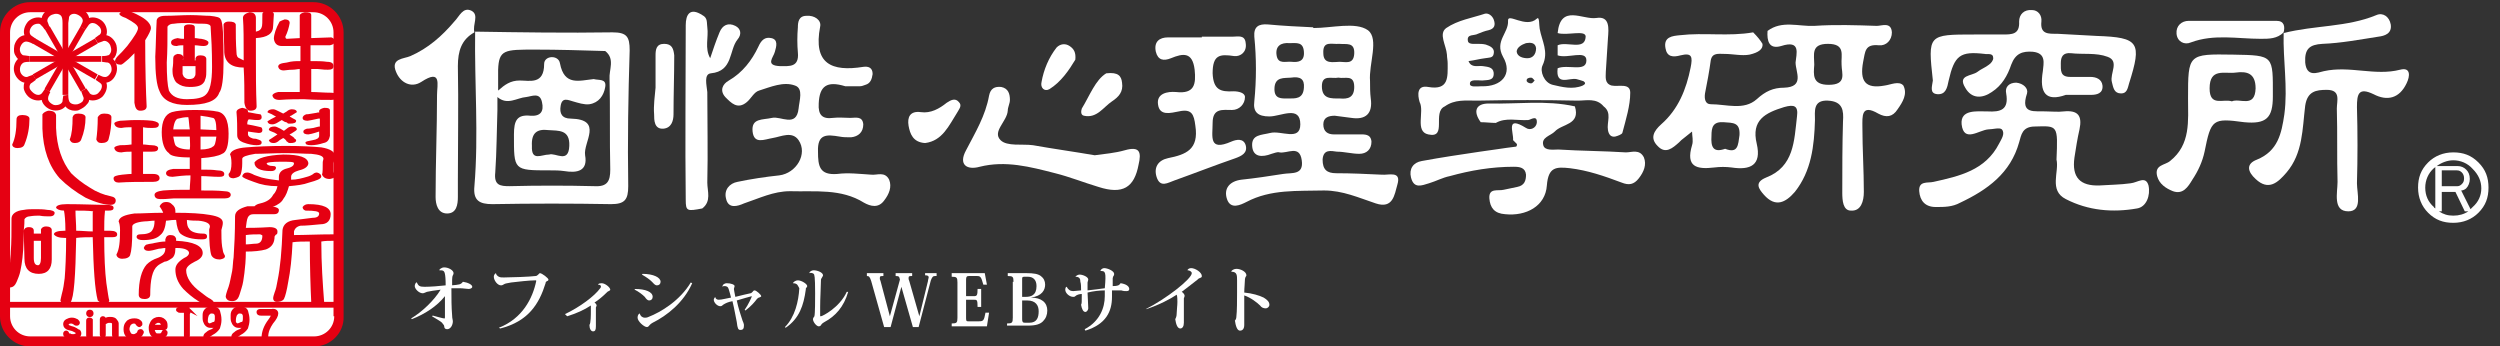
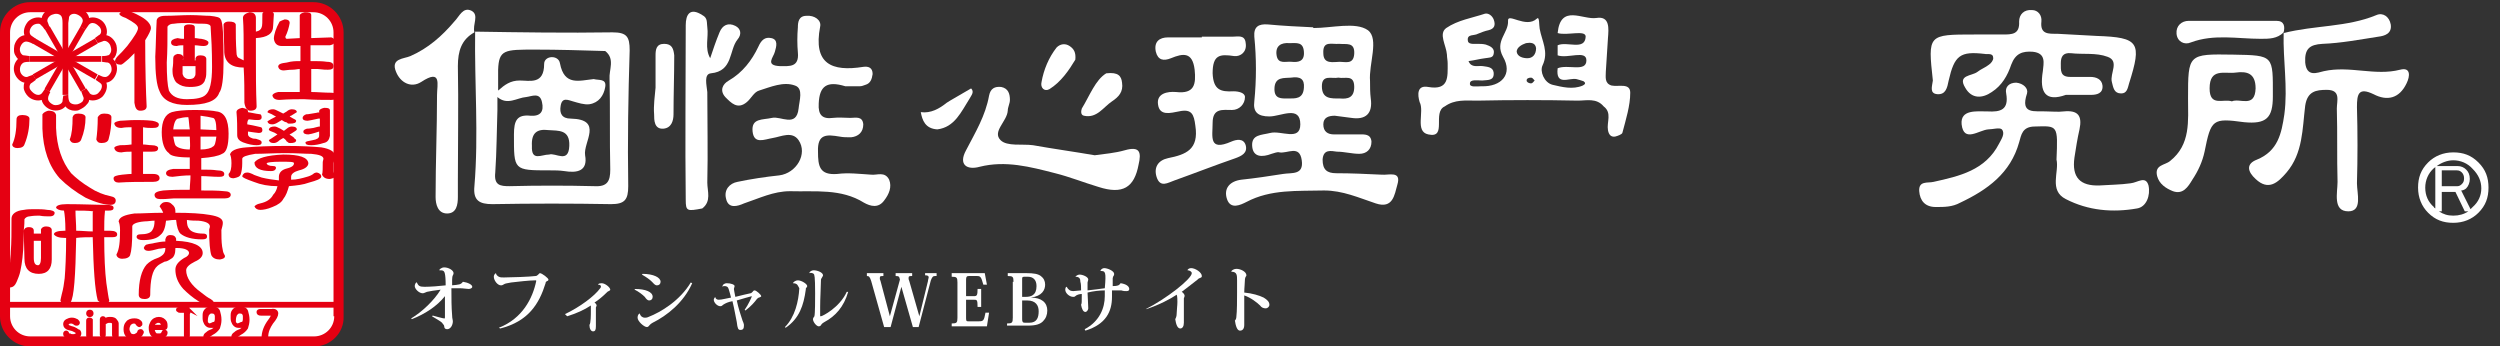
<svg xmlns="http://www.w3.org/2000/svg" version="1.1" id="レイヤー_1" x="0px" y="0px" viewBox="0 0 347.8 48.2" style="enable-background:new 0 0 347.8 48.2;" xml:space="preserve">
  <rect x="0" y="0" width="347.8" height="48.2" fill="#333333" stroke="none" />
  <style type="text/css">
	.st0{fill:#FFFFFF;}
	.st1{fill:#E50012;}
	.st2{fill:#E50012;stroke:#E50012;stroke-width:0.425;stroke-miterlimit:10;}
</style>
  <g>
    <path class="st0" d="M121.2,24.3c-1.6-0.1-3.2-0.3-4.7-0.1c-2.5,0.2-2.7-1.1-2.7-3.1c-0.1-2.5,1.2-2.4,3-2.1c0.5,0.1,1,0.1,1.6,0.1   c1-0.1,1.7-0.7,1.7-1.8c-0.1-1.2-1.1-0.9-1.8-0.9c-0.8,0-1.6-0.1-2.4,0c-1.5,0.2-2.1-0.4-2-2c0.1-2.4,1.1-3.2,3.7-2.4   c0.5,0,1.3,0,2,0c0.3,0,0.5-0.1,0.8-0.2c0.7-0.2,0.9-0.8,1-1.5c0-0.9-0.6-1.1-1.3-1c-4.4,0.7-7-0.4-6-5.6c0.2-0.9-0.8-1.6-1.9-1.5   c-1.1,0-1.2,0.9-1.2,1.6c-0.1,1.2-0.1,2.4,0,3.5c0.2,2.1-1.2,1.9-2.5,1.9c-2.1-0.1-0.9-1.2-0.7-2c0.2-0.7,0.5-1.7-0.5-1.9   c-0.9-0.2-1.4,0.3-1.8,1.2c-0.9,1.9-2.2,3.6-4.1,4.7c-0.9,0.5-1.3,1.4-0.5,2.3c0.8,0.8,1.7,1.8,3,0.7c0.6-0.5,1-1.4,1.7-1.6   c1.6-0.5,3.4-1.3,5-0.7c1.2,0.4,0.6,2.1,0.5,3.2c-0.3,2.7-2.5,1-3.7,1.3c-1.3,0.3-2.9,0-2.7,1.9c0.2,1.8,1.6,1.1,2.8,0.9   c1.2-0.2,2.7-1,3.6,0.3c1.3,1.9-0.3,4.6-2.7,4.9c-1.9,0.2-3.9,0.5-5.8,0.9c-1.1,0.2-1.9,1.1-1.6,2.3c0.3,1.5,1.6,1.1,2.5,0.7   c2.1-0.7,4.1-1.7,6.4-1.7c3.5,0.1,7.1-0.4,10.3,1.6c0.9,0.5,2,0.8,2.8-0.3c0.7-0.9,1.1-1.9,0.7-2.9C123.1,23.8,122,24.4,121.2,24.3   z" />
    <path class="st0" d="M333.9,9.7c-3.5,0.9-7-0.6-10.6,0.2c-0.9,0.2-2.4,0.9-2.6-1.2c-0.1-1.9,0.6-2.5,2.4-2.6c2.6-0.1,5.2-0.6,7.8-1   c0.8-0.1,1.9-0.4,1.7-1.7c-0.2-1.1-1.1-1.7-2-1.3c-4.1,1.7-8.6,1.4-12.9,2.5c-0.1,3.8,0.6,7.5,0.1,11.3c-0.4,2.7-0.9,5.1-3.8,6.3   c-1.6,0.6-1.3,1.7-0.2,2.7c1.8,1.7,3.1,0.5,4.3-0.9c2.3-2.7,2.2-6.1,2.6-9.3c0.3-2,1.5-2.2,3-2.2c2,0,1.4,1.5,1.4,2.6   c0.1,3.4,0,6.8,0.1,10.2c0,1.5-0.7,4.1,1.5,4.1c2,0,1.2-2.5,1.2-3.9c0.1-3.5,0.1-7.1,0-10.6c0-1.8,0.2-2.8,2.3-1.8   c1.9,1,3.6,0.6,4.6-1.5C335.3,10.6,335.4,9.3,333.9,9.7z" />
    <path class="st0" d="M269.5,13.1c1.2,0.1,1.4-0.9,1.6-1.9c0.8-3.5,1.6-4.1,5-3.7c0.4,0.1,1.2-0.2,1.2,0.6c0,0.3-0.3,0.7-0.6,0.9   c-0.5,0.4-1.1,0.6-1.6,1c-0.8,0.6-2.8,0.4-1.7,2.2c0.9,1.6,2.4,1.5,3.7,0.6c1.4-0.9,2.2-2.3,2.7-3.8c0.6-1.6,1.6-1.9,3-1.8   c1.9,0.2,1.5,1.6,1.4,2.7c-0.5,3,0.4,4.3,3.2,3.3c1.4,0,2.4,0,3.5,0c0.8,0,1.7-0.2,1.6-1.3c-0.1-0.9-0.9-1.2-1.7-1.2   c-0.9,0-1.8,0-2.8,0c-1.4,0-1.3-0.9-1.3-1.9c0-0.9,0.3-1.5,1.4-1.4c1.7,0.2,3.5-0.1,5.1,0.5c1.7,0.6,0.3,2.3,0.6,3.5   c0.2,0.8,0.3,1.6,1.3,1.6c0.8,0,0.9-0.7,1.1-1.4c1.8-5.7,1.4-6.4-4.5-6.6c-1.8-0.1-3.7-0.2-5.5-0.3c-1.2,0-2.4,0.1-2.2-1.7   c0.1-0.9-0.5-1.6-1.3-1.6c-1.1-0.1-1.8,0.6-1.8,1.6c0.1,1.8-1,1.8-2.3,1.8s-2.6,0-3.9,0c-6.5,0-6.5,0-5.8,6.4   C268.8,12,268.4,13,269.5,13.1z" />
-     <path class="st0" d="M226.2,21.2c-3.1-0.2-6.3-0.2-9.4-0.4c-0.7,0-1.9,0.2-2.1-0.6c-0.3-1.1,1-1.3,1.6-1.9c1-1.1,3.6-0.9,2.8-3.5   c-4-0.9-8-0.3-12-0.4c-1.8,0-2.2,1.1-1.1,2.6c0.7,0,1.4,0.1,2.1,0.1c1.4-0.8,3-0.3,4.5-0.4c0.3,0,1.3-0.8,1.2,0.4   c-0.1,0.7-0.9,1.1-1.5,0.7c-2.9-1.8-1.7,0.6-1.8,1.7c0.2,0.2,0.3,0.3,0.5,0.5c0.1,0.1,0,0.4-0.1,0.4c-1.7,0.2-3.4,0.5-5,0.7   c-2.7,0.4-5.4,0.8-8.1,1.3c-1.2,0.2-1.8,1.1-1.5,2.3c0.4,1.6,1.5,1.1,2.5,0.8c1-0.3,1.9-0.8,2.9-1c2.9-0.8,5.8-1.3,8.9-1.3   c0.8,0,1.6,0.1,1.7,1.1c0,0.8-0.2,1.5-1.2,1.7c-0.6,0.1-1.3,0.3-1.9,0.4c-0.8,0.2-2.1-0.3-2,1.2c0.1,1.3,0.7,2.1,2.2,2.2   c2.9,0.3,5.6-1.1,5.8-4c0.2-2.6,1.3-2.6,3.2-2.4c2.5,0.3,4.8,1.1,7.2,2c1,0.4,1.7,0.3,2.4-0.6s1.1-1.9,0.7-2.9   C228.1,20.7,227,21.2,226.2,21.2z" />
    <path class="st0" d="M296.4,25.5c-1.4,0.2-2.9,0.2-4.3,0.3c-2.7,0.1-3.9-1.1-3.5-3.9c0.2-1.3,0.4-2.6,0.7-3.9   c0.4-1.9-0.2-2.7-2.2-2.5c-0.8,0.1-1.6,0-2.4,0c-1.6-0.1-3.7,0.5-2.7-2.5c0.2-0.7-0.5-1.4-1.5-1.5c-1,0-1.6,0.6-1.4,1.5   c0.4,2.3-0.8,2.6-2.6,2.5c-1.5,0-3.8-0.3-3.6,1.8c0.3,2.6,2.4,0.8,3.7,0.7c0.6,0,1.6-0.3,1.9,0c0.5,0.6-0.1,1.4-0.4,2   c-1.9,3.7-5.5,4.5-9.1,5.3c-0.8,0.2-2.1-0.2-2,1.3c0.1,1.3,0.8,2.2,2.3,2.2c1.2,0,2.3,0,3.4-0.6c3.8-1.8,7-4.1,8.2-8.4   c0.3-1,0.4-2.2,2.2-2.2c3.2-0.1,3.2-0.2,3,4.6c0.4,1.7-1.1,4.3,1.3,5.5c3.1,1.6,6.5,1.9,9.9,1.3c1.3-0.2,1.9-1.8,1.6-3.2   C298.5,24.4,297.4,25.4,296.4,25.5z" />
    <path class="st0" d="M173.3,20.2c-0.3-1-1.3-0.8-2-0.5c-3.2,1.4-2.6-0.7-2.6-2.6c0-2.1,1.4-1.8,2.7-1.8c1,0,1.8-0.8,1.8-1.8   c0-0.6-0.9-0.8-1.6-0.8c-1.8,0.1-2.8-0.2-2.9-2.5c0-2.6,1-2.7,3-2.4c0.9,0.1,1.8-0.6,1.6-1.8c-0.1-1.2-1.1-0.9-1.8-0.9   c-1.4,0-2.9,0-4.3,0c0,0,0,0,0,0.1c-1.6,0-3.2,0-4.7,0c-1.2,0-2,0.6-1.7,2c0.3,1.2,1.1,1.3,2.1,0.9c1.7-0.7,3-0.9,3.3,1.6   c0.2,2,0,3.4-2.6,3.1c-1.2-0.1-2.7,0.2-2.5,1.7c0.2,1.7,1.8,1.2,2.9,1c1.8-0.4,2.1,0.4,2.3,2c0.5,3.3-1.3,4-3.8,4.5   c-1.4,0.3-2,1.3-1.6,2.6c0.5,1.6,1.6,0.8,2.5,0.5c2.8-1,5.6-2.1,8.5-3.1C172.7,21.7,173.6,21.3,173.3,20.2z" />
    <path class="st0" d="M156.5,20.9c-1.4,0.4-2.8,0.5-4.2,0.7c-2.9-0.5-5.8-0.9-8.6-1.4c-1.5-0.2-3.6,0.2-4.5-0.7   c-1.2-1.2,0.9-2.6,1-4.1c0-0.5,0.3-1,0.3-1.5c0-0.8-0.2-1.6-1.2-1.8c-0.9-0.1-1.5,0.2-1.7,1.2c-0.5,2.8-1.9,5.1-3.2,7.6   c-1.1,2,0.1,2.8,1.9,2.3c3.6-0.9,7,0,10.5,0.9c2,0.5,4,1.3,6,1.9c3.4,1.1,5,0.1,5.6-3.1C158.8,21.2,158.6,20.3,156.5,20.9z" />
    <path class="st0" d="M66.1,4.3L66.1,4.3L66.1,4.3L66.1,4.3z" />
    <path class="st0" d="M65.6,1.5c-1.2-0.6-1.7,0.8-2.4,1.5c-1.7,2-3.6,3.7-6.1,4.8c-0.9,0.4-2.8,0.3-2,2.2c0.6,1.5,2.1,2.3,3.5,1.4   c2.9-1.9,2.2,0.4,2.2,1.8c0,4.7-0.2,9.4-0.2,14.2c0,1,0.3,2.3,1.6,2.3s1.5-1.2,1.5-2.3c0-0.8,0-1.6,0-2.4c0-5.3,0.1-10.5,0-15.8   c0-2.1,0.5-3.7,2.3-4.7C65.7,3.4,66.7,2.1,65.6,1.5z" />
    <path class="st0" d="M98.9,10.2c3.1-0.3,2.5-3.2,3.7-4.7c0.6-0.7,0.5-1.5-0.3-1.9c-1-0.5-1.8-0.1-2.2,0.9c-0.5,1.2-0.9,2.4-1.3,3.6   c-0.8-1.4-0.2-2.9-0.4-4.3c-0.1-0.6,0.1-1.3-0.7-1.7C96,1,95.4,2,95.4,3.5c0,8.1-0.1,16.2,0,24.3c0,1.6,0.2,1.6,2.3,1.2   c1.3-1,0.7-2.4,0.7-3.6c0.1-4.2,0-8.4,0-12.6C98.3,11.8,97.9,10.3,98.9,10.2z" />
    <path class="st0" d="M316.7,2.9c-4.1,0-8.1,0-12.2,0c-1,0-1.8,0.7-1.7,1.8c0.1,1.1,1.1,1.6,2,1.2c3.2-1.2,6.5-0.5,9.7-0.5   c1.2,0,2.3,0,3.2-0.9C317.9,3.7,317.8,2.9,316.7,2.9z" />
    <path class="st0" d="M317.8,4.5L317.8,4.5L317.8,4.5L317.8,4.5L317.8,4.5z" />
    <path class="st0" d="M92.4,6.1c-1.1,0-1.2,0.8-1.2,1.6c0,1.4,0,2.9,0,4.5c-0.1,1.1-0.3,2.5-0.2,3.7c0,0.8,0,2.1,1.3,2   c1.1-0.1,1.4-1.1,1.4-2c0-2.7,0.1-5.5,0.1-8.2C93.7,6.8,93.5,6.1,92.4,6.1z" />
-     <path class="st0" d="M131.7,14.3c-1,0.8-2.2,1.5-3.6,1.3c-1.5-0.2-1.9,0.7-1.7,1.9c0.2,1.1,0.6,2.3,2.3,2.4   c2.4-0.3,3.3-2.4,4.5-4.3c0.2-0.4,0.7-0.9,0.2-1.4C132.9,13.6,132.3,13.9,131.7,14.3z" />
+     <path class="st0" d="M131.7,14.3c-1,0.8-2.2,1.5-3.6,1.3c0.2,1.1,0.6,2.3,2.3,2.4   c2.4-0.3,3.3-2.4,4.5-4.3c0.2-0.4,0.7-0.9,0.2-1.4C132.9,13.6,132.3,13.9,131.7,14.3z" />
    <path class="st0" d="M150.8,16.1c1.8,0.4,2.7-1.2,3.9-2c0.9-0.6,1.6-1.3,1.4-2.6c-0.1-0.9-0.5-1.5-2.2-1.3   c-1.5,0.9-2.3,3.1-3.4,4.9C150.4,15.4,150.3,16,150.8,16.1z" />
    <path class="st0" d="M146,12.4c1.6-1,2.7-2.6,3.6-4.1c0.1-1-0.2-1.5-0.8-1.9s-1.3-0.3-1.8,0.2c-1.1,1.4-1.8,3.1-2.1,4.8   C144.7,12.2,145.3,12.8,146,12.4z" />
-     <path class="st0" d="M262.2,11.9c-2.7,0.5-3.5-0.6-3-3.3c0.3-1.4,0.2-2.5,2.2-2.3c1,0.1,1.8-0.7,1.8-1.8c-0.1-1.5-1.4-0.9-2.1-0.9   c-2.9-0.1-5.8-0.2-8.7,0c-2.2,0.1-4.5-0.8-6.5,0.7c-0.1,1.4,0.2,2.6,1.9,2.1c2.8-0.9,2.1,1.1,2,2.3c0,1.3,1.3,3.4-1.6,3.5   c-1.5,0-2.6,0.5-3.8,1.6c-1.8,1.6-4.2,0.7-6.4,0.7c-0.8,0-0.9-0.8-0.8-1.5c0.3-1.5,0.6-3.1,0.8-4.6c0.2-1.1,1.1-0.9,1.9-0.9   c1.2,0,2.4,0.3,3.5,0.1c1.3-0.3,1.9-0.8,1.8-1.5c-0.3-0.5-0.7-1-1.3-1.6c-3.4,0.6-6.8,0-10.2,0.4c-1,0.1-2.3,0.2-2,1.8   c0.2,1.2,1,1.3,2.1,1c1.6-0.4,1.7,0.2,1.4,1.7c-0.6,3-1.7,5.8-4.1,7.9c-1,0.9-1.6,1.9-0.5,3c1.1,1.2,2.1,0.3,3-0.5   c0.1-0.1,0.2-0.2,0.3-0.3c0.5-0.4,1-0.8,1.5-1.2c0,0.6,0.2,1.3,0,1.9c-0.9,3,0.6,3.4,3.1,3.1c0.8-0.1,1.6-0.1,2.4,0   c2.6,0.4,4.2-0.3,3.5-3.3c-0.8-3.3,1.2-4.3,3.8-5.1c1.4-0.4,2-0.2,1.8,1.3c-0.4,3.4-0.4,7-4.3,8.5c-1.7,0.7-1,1.6-0.3,2.4   c1.6,1.8,3,1.1,4.3-0.4c2.3-2.9,2.7-6.4,2.8-10c0-1.2-0.3-2.8,1.8-2.7c2.1,0.1,2.2,1.4,2.1,2.9c-0.1,3.3-0.1,6.6-0.1,9.9   c0,1.1,0.1,2.5,1.2,2.5c1.4,0.1,1.8-1.3,1.8-2.6c0-3-0.2-6-0.2-9c0-1.5-0.2-3.3,2.2-1.9c1.1,0.6,2,0.5,2.7-0.6   c0.7-1,1.4-2.1,0.8-3.3C264.2,11.2,263,11.8,262.2,11.9z M240,20.7c-1.7,0.6-2-0.3-1.9-1.8c0-1.2,0.2-2,1.7-1.9   c1.3,0.1,2.3,0,2.2,1.8C241.8,20.2,241.8,21.4,240,20.7z M254.4,11.8c-2.3,0-2.1-1.4-2-2.8c0-1.4-0.5-2.9,1.9-2.9   c2.5,0,1.8,1.6,1.9,2.9C256.2,10.2,257,11.8,254.4,11.8z" />
    <path class="st0" d="M192.2,24.3c-2.1-0.1-4.2-0.2-6.3-0.2c-1.3,0-1.9-0.5-1.9-1.9c0.1-1.5,1.2-1.2,2-1.1c1,0,2.1,0.3,3.1,0.3   s1.7-0.6,1.7-1.7c-0.1-1.1-1-1-1.7-1c-1.2,0-2.4,0-3.5,0c-0.9,0-1.5-0.4-1.5-1.4s0.8-1.2,1.6-1.2c0.8,0.1,1.6,0.2,2.3,0.3   c2,0.3,3-0.6,2.7-2.7c-0.1-0.8-0.1-1.6-0.1-2.4c-0.2-2.4,1.3-5.9-0.3-7.1c-1.7-1.2-5-0.3-7.6-0.3V3.8c-2.1-0.1-4.2-0.2-6.3-0.4   c-1.3-0.1-2,0.3-1.9,1.7c0.3,3,0.3,6,0,9c-0.2,1.5,0.5,2.1,2.1,2.1s4.3-1.6,4.3,1.1c0,2.4-2.7,0.8-4.2,1.2   c-1.2,0.3-2.6,0.2-2.5,1.8c0.1,1.6,1.4,1.6,2.7,1.1c0.4-0.1,0.8-0.3,1.1-0.2c1.1,0.2,2.8-1.1,3.1,1.1c0.3,2.1-1.4,1.7-2.6,1.9   c-1.9,0.3-3.9,0.6-5.8,0.8c-1.6,0.2-2.5,1.2-2,2.7s1.9,0.8,2.7,0.4c3.4-1.8,7.1-1.5,10.8-1.6c2.6,0,4.8,1,7.2,1.8s2.6-1.2,3-2.6   C195,23.7,193.2,24.4,192.2,24.3z M179.4,6c1,0,1.9-0.2,2,1.2c0.1,1.3-0.7,1.5-1.7,1.4c-0.8-0.1-1.9,0.4-2.1-0.9   C177.4,6.4,178.2,5.9,179.4,6z M179.2,13.7c-0.9,0-1.9,0.1-1.9-1.3c0-1.8,1.4-1.5,2.3-1.6c1.3-0.2,1.9,0.2,1.8,1.4   C181.3,13.8,180.2,13.7,179.2,13.7z M186.3,6.1c1,0.1,2.2-0.3,2.1,1.4c-0.1,1.5-1.2,1.1-2,1.1c-0.9,0-2.3,0.4-2.3-1.2   C184,5.6,185.3,6.2,186.3,6.1z M186.2,10.8c0.9,0.2,2.2-0.5,2.2,1.3c0,1.5-0.9,1.7-2,1.6c-1.2,0-2.5,0.1-2.5-1.7   C183.9,10.3,185.3,11,186.2,10.8z" />
    <path class="st0" d="M198.7,18.7c2.7,0.6,0.5-3.1,2.3-3.9c1.4-1,2.9-0.8,4.5-0.8c4.7-0.1,9.3-0.1,14,0c1.2,0,2.6-0.4,3.6,0.8   c1.2,0.9,0.4,2.2,0.6,3.3c0.1,0.6,0.4,1,1,0.9c0.4-0.1,0.9-0.3,1-0.5c0.5-1.9,1.1-3.8,1.1-5.6c0-1.4-1.6-0.8-2.6-1   c-1-0.3-0.8-1.2-0.8-1.9c0.1-1.6,0.2-3.1,0.3-4.7c0.1-1.3,0.3-3.1-1.6-2.8c-1.9,0.3-5-2-5.4,2.1c1.3,0.4,3.9-0.5,3.9,0.5   c-0.1,2-2.6,0.6-3.9,1.2c0,0.5,0,0.9,0,1.4l0,0c1.4,0.5,4-0.8,4,0.7c0,1.7-2.6,0.5-4,1.1c-0.3,2.5,1.6,1.3,2.6,1.5   c0.4,0.1,0.7,0.2,1,0.3c0.3,0.2,0.3,0.4-0.1,0.6c-1.4,0.6-2.9,0.2-4.2-0.1c-1.2-0.3-1.8-1.9-1.4-2.7c0.9-1.9-0.1-3.4-0.4-5.1   c-0.1-0.5,0-1.8-0.4-1.4c-1.5,1.4-4.1-0.9-4,0.3c0.1,1.7-1.9,2.8-0.7,5c1.4,2.4-0.2,4.2-3,4.1c-0.6,0-1.7,0.2-1.6-0.4   c0-0.6,1.1-0.4,1.7-0.4c0.7-0.1,1.7,0.1,1.6-1.1c-0.1-0.8-0.9-0.8-1.5-0.9c-0.7-0.1-1.6,0.3-2-0.7c0.8-0.1,1.5-0.3,2.3-0.4   c0.5-0.1,1.1,0,1.2-0.6c0.2-0.8-0.5-1.1-1.1-1.3c-0.4-0.1-0.8-0.1-1.2-0.1c-0.5,0-1.3,0.1-1.3-0.5c-0.1-0.9,0.9-0.6,1.4-0.9   c0.5-0.2,1-0.4,1.5-0.5c0.8-0.2,1-0.7,0.7-1.5c-0.2-0.5-0.7-0.9-1.2-0.8c-1.8,0.6-3.8,0.9-5.4,2c-1.1,0.8,0,2.4,0.1,3.7   c0,0.4,0.1,0.8,0.1,1.2c0,1.9,0.2,3.8-2.7,3.3c-1.6-0.3-1.5,1.1-1.2,2.1C198.2,15.5,196.8,18.3,198.7,18.7z M213,11.6   c-0.2,0-0.5-0.1-0.6-0.3c-0.1-0.4,0.3-0.5,0.6-0.5c0.2,0,0.3,0.2,0.5,0.4C213.3,11.4,213.2,11.6,213,11.6z M212.3,6   c0.6-0.1,1.3-0.1,1.4,0.7c0,0.9-0.5,1.4-1.2,1.4c-0.6,0-1.4-0.2-1.5-0.9C211,6.6,211.7,6.2,212.3,6z" />
    <path class="st0" d="M316.2,13.4c0-5.7,0.2-5.7-5.5-5.8c-6.3-0.1-6.3-0.1-6.3,6.1c0,3.1,0.4,6.4-2.5,8.7c-0.7,0.6-2.2,0.5-1.8,2.1   c0.3,1.1,1.2,1.7,2.2,2.1c1.4,0.5,2.1-0.6,2.7-1.6c0.8-1.2,1.4-2.5,1.7-3.9c0.9-4.5,1.1-4.7,5.5-4.1   C315.3,17.3,316.2,16.4,316.2,13.4z M310.5,14.1c-1.2-0.4-3.1,0.8-3.1-1.8c0-2.9,2.1-2,3.6-2.2s2.8,0,2.8,2.2   C313.7,15.1,311.6,13.6,310.5,14.1z" />
    <path class="st0" d="M85.2,4.5c-6.4,0.1-12.8,0-19.1-0.1C66,11.6,66.6,18.7,66,25.9c-0.2,2,0.7,2.5,2.5,2.5c5.5-0.1,11-0.1,16.5,0   c1.9,0,2.4-0.6,2.4-2.5c-0.1-6.3,0-12.6,0.2-18.9C87.6,5.1,87.2,4.5,85.2,4.5z M84.8,11c0.1,4.2,0,8.4,0.1,12.6   c0,1.6-0.4,2.4-2.2,2.3c-3.9-0.1-7.9-0.1-11.8,0c-1.3,0-2.2-0.1-2-1.9c0.2-2.9,0.2-5.8,0.3-8.7l0,0v-1.8c1.4,1.2,2.7,0.1,4,0   c0.8-0.1,1.9-0.7,2.2,0.7c0.3,1.3-0.2,2-1.6,1.9c-1.9-0.2-2.3,0.7-2.3,2.6c0,5-0.1,5,5,5c0.7,0,1.3,0,2,0.1c1.8,0.3,3.3,0,2.9-2.2   c-0.3-1.8,2.6-5-2-5.1c-1.2,0-1.6-0.7-1.4-1.8c0.2-1.2,1-0.8,1.7-0.6s1.6,0.5,2.3,0.4c1.3-0.2,2-1.2,2.2-2.4s-0.9-0.9-1.6-1.1   c-2,0.2-4.1,1-4.7-2.2c-0.2-1.2-2.2-1.1-2.2,0.1c0,2.9-2,2.3-3.4,2.3c-1.3,0-2.1,0.6-3,1.4V11c0-0.2,0-0.5,0-0.7V9.7l0,0   c0.1-2.8,0.9-2.8,5.1-2.8c3.3,0,6.5,0.1,9.8,0.2C85.6,8.2,84.7,9.7,84.8,11z M76.3,18.1c1.4,0.1,3-0.1,2.9,2.2   c-0.1,2.5-1.9,0.9-2.8,1.2c-1.1,0-2.5,1-2.4-1.2C73.9,18.5,74.7,17.9,76.3,18.1z" />
    <path class="st0" d="M344.8,22.6c-1-1-2.1-1.4-3.5-1.4s-2.6,0.5-3.5,1.4c-1,1-1.4,2.1-1.4,3.5s0.5,2.6,1.4,3.5c1,1,2.1,1.4,3.5,1.4   s2.6-0.5,3.5-1.4c1-1,1.4-2.1,1.4-3.5S345.8,23.6,344.8,22.6z M337.4,26.1c0-1,0.4-2,1.2-2.7c0.1-0.1,0.2-0.1,0.2-0.2V29   c-0.1-0.1-0.2-0.1-0.2-0.2C337.8,28.1,337.4,27.2,337.4,26.1z M339.3,29.4h0.4v-2.7h1.9l1.3,2.7h0.5c-0.6,0.4-1.3,0.6-2.1,0.6   S339.9,29.8,339.3,29.4z M339.7,25.9v-2.2h2.1c0.3,0,0.5,0.1,0.7,0.3c0.2,0.2,0.3,0.5,0.3,0.8c0,0.4-0.1,0.6-0.3,0.8   c-0.2,0.2-0.4,0.3-0.6,0.3C341.9,25.9,339.7,25.9,339.7,25.9z M344,28.8c-0.1,0.1-0.2,0.2-0.3,0.3l-1.3-2.6c0.3,0,0.6-0.2,0.7-0.3   c0.3-0.3,0.5-0.8,0.5-1.3c0-0.6-0.2-1-0.5-1.3s-0.7-0.5-1.2-0.5H339c0.7-0.5,1.5-0.8,2.3-0.8c1,0,2,0.4,2.7,1.2   c0.8,0.8,1.2,1.7,1.2,2.7S344.8,28.1,344,28.8z" />
  </g>
  <g>
    <g>
      <g>
        <path class="st1" d="M43.7,48.2H4.2C1.9,48.2,0,46.3,0,44V4.5c0-2.3,1.9-4.2,4.2-4.2h39.4c2.3,0,4.2,1.9,4.2,4.2V44     C47.9,46.3,46,48.2,43.7,48.2z M4.2,3.1c-0.8,0-1.4,0.6-1.4,1.4V44c0,0.8,0.6,1.4,1.4,1.4h39.4c0.8,0,1.4-0.6,1.4-1.4V4.5     c0-0.8-0.6-1.4-1.4-1.4H4.2z" />
      </g>
      <g>
        <path class="st0" d="M46.5,44c0,1.6-1.3,2.8-2.8,2.8H4.2c-1.6,0-2.8-1.3-2.8-2.8V4.5c0-1.6,1.3-2.8,2.8-2.8h39.4     c1.6,0,2.8,1.3,2.8,2.8V44z" />
      </g>
    </g>
    <g>
      <path class="st2" d="M11.1,46.4c0,0.2-0.1,0.3-0.3,0.5C10.6,47,10.4,47,10.1,47c-0.4,0-0.7-0.1-1-0.3C9,46.6,9,46.5,9,46.4    c0-0.1,0.1-0.2,0.2-0.2c0.1,0,0.2,0.1,0.2,0.2c0,0.1,0.1,0.2,0.3,0.2c0.1,0.1,0.3,0.1,0.5,0.1c0.1,0,0.2,0,0.4-0.1    c0.1-0.1,0.2-0.2,0.2-0.2c0-0.1-0.1-0.2-0.2-0.3c0,0-0.2-0.1-0.4-0.2c-0.2-0.1-0.4-0.1-0.7-0.2C9.2,45.6,9,45.4,9,45.1    c0-0.2,0.1-0.4,0.3-0.5c0.2-0.1,0.4-0.2,0.7-0.2c0.3,0,0.5,0.1,0.7,0.2c0.1,0.1,0.2,0.2,0.2,0.3c0,0.1-0.1,0.2-0.2,0.2    c-0.1,0-0.2,0-0.3-0.1c-0.1-0.1-0.3-0.2-0.5-0.2c-0.1,0-0.3,0-0.4,0.1c-0.1,0.1-0.2,0.2-0.2,0.3s0.1,0.2,0.4,0.3    c0.2,0.1,0.4,0.1,0.6,0.2c0.2,0.1,0.4,0.2,0.5,0.3C11,46,11.1,46.2,11.1,46.4z" />
      <path class="st2" d="M12.8,43.6c0,0.2-0.1,0.3-0.3,0.3c-0.2,0-0.3-0.1-0.3-0.3c0-0.2,0.1-0.3,0.3-0.3    C12.7,43.3,12.8,43.4,12.8,43.6z M12.7,44.7c0,0,0,0.1,0,0.4c0,0.3,0,0.5,0,0.7c0,0.2,0,0.5,0,1c0,0.2-0.1,0.2-0.2,0.2    c-0.1,0-0.1,0-0.2-0.1c0,0-0.1-0.1-0.1-0.2c0,0,0-0.2,0-0.5c0-0.3,0-0.5,0-0.5c0-0.2,0-0.4,0-0.7c0-0.3,0-0.4,0-0.4    c0-0.2,0.1-0.2,0.3-0.2c0.1,0,0.1,0,0.2,0.1C12.7,44.6,12.7,44.6,12.7,44.7z" />
      <path class="st2" d="M16.3,46.8c0,0.1-0.1,0.1-0.2,0.1c-0.2,0-0.3-0.1-0.3-0.3c0,0,0-0.1,0-0.2l0-0.5c0-0.3,0-0.6,0-0.8    c0-0.3-0.2-0.4-0.5-0.4c-0.2,0-0.3,0-0.5,0.1c-0.1,0.1-0.3,0.1-0.3,0.1l0,0.6c0,0.2,0,0.4,0,0.7c0,0.3,0,0.4,0,0.4    c0,0.2-0.1,0.2-0.2,0.2c-0.1,0-0.2-0.1-0.2-0.2c0,0,0-0.1,0-0.1c0-0.1,0-0.1,0-0.2l0-0.3c0-0.2,0-0.3,0-0.4c0-0.1,0-0.3,0-0.5    c0-0.2,0-0.3,0-0.4c0-0.1,0-0.1,0-0.2c0,0,0-0.1,0-0.1c0-0.1,0.1-0.2,0.2-0.2c0.2,0,0.2,0.1,0.3,0.3c0.3-0.2,0.5-0.2,0.8-0.2    c0.3,0,0.6,0.1,0.7,0.3c0.1,0.1,0.2,0.3,0.2,0.4c0,0,0,0.3,0,0.7c0,0.5,0,0.7,0,0.7c0,0,0,0.1,0,0.1    C16.3,46.8,16.3,46.8,16.3,46.8z" />
      <path class="st2" d="M19.8,46.2c0,0.1-0.1,0.2-0.2,0.4c-0.3,0.3-0.6,0.5-1,0.5c-0.4,0-0.7-0.1-0.9-0.4c-0.2-0.2-0.3-0.5-0.3-0.9    c0-0.4,0.1-0.7,0.3-0.9c0.2-0.3,0.6-0.4,1-0.4c0.4,0,0.6,0.1,0.8,0.3c0.1,0.1,0.1,0.2,0.1,0.3c0,0,0,0.1-0.1,0.1    c0,0-0.1,0.1-0.1,0.1c-0.1,0-0.2-0.1-0.3-0.2c-0.1-0.2-0.2-0.3-0.5-0.3c-0.2,0-0.4,0.1-0.6,0.3c-0.1,0.2-0.2,0.4-0.2,0.7    c0,0.2,0.1,0.4,0.2,0.6c0.1,0.2,0.3,0.3,0.6,0.3c0.2,0,0.3-0.1,0.5-0.2c0.1-0.1,0.2-0.2,0.2-0.3c0-0.1,0.1-0.2,0.3-0.2    c0.1,0,0.1,0,0.1,0.1C19.8,46.1,19.8,46.2,19.8,46.2z" />
      <path class="st2" d="M23.1,46.3c0,0.2-0.1,0.3-0.3,0.5c-0.2,0.2-0.5,0.2-0.7,0.2c-0.4,0-0.6-0.1-0.9-0.4c-0.2-0.2-0.3-0.6-0.3-1    c0-0.3,0.1-0.5,0.2-0.7c0.2-0.4,0.6-0.6,1-0.6c0.4,0,0.7,0.2,0.9,0.5c0.1,0.2,0.1,0.4,0.1,0.6c0,0.2-0.1,0.3-0.2,0.3    c-0.1,0-0.2,0-0.4,0c-0.2,0-0.3,0-0.4,0c-0.2,0-0.3,0-0.5,0c-0.1,0-0.2,0-0.2,0c0,0-0.1,0-0.1,0c0,0.3,0.1,0.6,0.3,0.8    c0.1,0.1,0.3,0.1,0.5,0.1c0.2,0,0.3,0,0.4-0.1c0.1-0.1,0.2-0.2,0.2-0.3c0-0.1,0.1-0.1,0.2-0.1C23.1,46.1,23.1,46.2,23.1,46.3z     M22.6,45.4c0-0.5-0.2-0.7-0.6-0.7c-0.2,0-0.3,0.1-0.5,0.2c-0.1,0.1-0.2,0.3-0.2,0.5c0.1,0,0.3,0,0.7,0    C22.1,45.4,22.3,45.4,22.6,45.4z" />
      <path class="st2" d="M26.4,43.2c0,0,0,0.1-0.1,0.2c0,0.1-0.1,0.2-0.1,0.2c0,0.1,0,0.9,0,2.5c0,0.1,0,0.2,0,0.3c0,0.1,0,0.3,0,0.3    c0,0.1-0.1,0.2-0.2,0.2c-0.1,0-0.2,0-0.2-0.1c0,0,0-0.1,0-0.3l0-3.1c0-0.1,0-0.1-0.2-0.1c0,0-0.2,0-0.3,0c-0.2,0-0.3,0-0.3,0    c-0.1,0-0.1,0-0.2-0.1c-0.1,0-0.1-0.1-0.1-0.1c0-0.1,0.1-0.2,0.3-0.2c0.1,0,0.3,0,0.7-0.1c0.2,0,0.4-0.1,0.4-0.1    C26.2,43,26.2,43.1,26.4,43.2C26.3,43.1,26.4,43.2,26.4,43.2z" />
      <path class="st2" d="M30.6,44.5c0,0.4-0.1,0.8-0.2,1.1c-0.2,0.3-0.5,0.6-0.9,0.8c-0.3,0.2-0.5,0.3-0.6,0.5    c-0.1,0.1-0.1,0.1-0.2,0.1c-0.1,0-0.2-0.1-0.2-0.2c0-0.1,0.1-0.3,0.3-0.4c0.2-0.2,0.4-0.3,0.7-0.4c0.4-0.2,0.6-0.5,0.7-0.8    c-0.3,0.2-0.5,0.2-0.7,0.2c0,0-0.1,0-0.2,0c-0.3,0-0.5-0.1-0.7-0.4c-0.1-0.2-0.2-0.4-0.2-0.7c0-0.1,0-0.3,0-0.5    c0-0.3,0.1-0.5,0.3-0.7c0.2-0.2,0.5-0.3,0.7-0.3c0.5,0,0.9,0.2,1,0.5C30.5,43.7,30.6,44,30.6,44.5z M30.1,44.4c0-0.2,0-0.4,0-0.5    c-0.1-0.4-0.3-0.5-0.7-0.5c-0.2,0-0.3,0.1-0.5,0.3c-0.1,0.2-0.2,0.5-0.2,0.9c0,0.2,0,0.3,0.1,0.4c0.1,0.1,0.2,0.2,0.3,0.2    c0.2,0,0.4-0.1,0.6-0.2c0,0,0.1,0,0.2,0C30.1,44.7,30.1,44.5,30.1,44.4z" />
      <path class="st2" d="M34.5,44.5c0,0.4-0.1,0.8-0.2,1.1c-0.2,0.3-0.5,0.6-0.9,0.8c-0.3,0.2-0.5,0.3-0.6,0.5    c-0.1,0.1-0.1,0.1-0.2,0.1c-0.1,0-0.2-0.1-0.2-0.2c0-0.1,0.1-0.3,0.3-0.4c0.2-0.2,0.4-0.3,0.7-0.4c0.4-0.2,0.6-0.5,0.7-0.8    c-0.3,0.2-0.5,0.2-0.7,0.2c0,0-0.1,0-0.2,0c-0.3,0-0.5-0.1-0.7-0.4c-0.1-0.2-0.2-0.4-0.2-0.7c0-0.1,0-0.3,0-0.5    c0-0.3,0.1-0.5,0.3-0.7c0.2-0.2,0.5-0.3,0.7-0.3c0.5,0,0.9,0.2,1,0.5C34.4,43.7,34.5,44,34.5,44.5z M34,44.4c0-0.2,0-0.4,0-0.5    c-0.1-0.4-0.3-0.5-0.7-0.5c-0.2,0-0.3,0.1-0.5,0.3c-0.1,0.2-0.2,0.5-0.2,0.9c0,0.2,0,0.3,0.1,0.4c0.1,0.1,0.2,0.2,0.3,0.2    c0.2,0,0.4-0.1,0.6-0.2c0,0,0.1,0,0.2,0C34,44.7,34,44.5,34,44.4z" />
      <path class="st2" d="M38.5,43.6c0,0.3-0.2,0.7-0.7,1.3c-0.4,0.6-0.7,1.2-0.7,2c0,0,0,0.1-0.1,0.2c0,0.1-0.1,0.1-0.1,0.1    c-0.2,0-0.3-0.1-0.3-0.2c0-0.8,0.3-1.6,0.9-2.4c0.3-0.4,0.4-0.6,0.4-0.8c0-0.1,0-0.1-0.1-0.1c0,0-0.2,0-0.4,0c-0.4,0-0.8,0-1.1,0    c-0.3,0-0.4-0.1-0.4-0.3c0-0.1,0.1-0.2,0.3-0.2c0,0,0.1,0,0.2,0c0.1,0,0.1,0,0.2,0c0.6,0,1,0,1.2,0C38.2,43.1,38.5,43.3,38.5,43.6    z" />
    </g>
    <g>
      <path class="st1" d="M20.2,5.6c0,4.1,0.1,7.2,0.2,9.2c0,0.4-0.3,0.6-0.9,0.6c-0.5,0-0.7-0.4-0.8-1.1c0-2.3,0-4.6,0-6.9    c-0.3,0.3-0.6,0.6-0.8,0.8C17.3,8.7,17,9,16.8,9c-0.5,0-0.8-0.2-0.8-0.5c0-0.2,0.2-0.5,0.4-0.7c0.4-0.4,0.8-0.8,1.3-1.4    c1-1.3,1.5-2.1,1.5-2.5c0-0.4-0.6-0.8-1.7-1.4c-0.6-0.2-0.9-0.4-0.9-0.6c0.2-0.3,0.5-0.4,0.9-0.4c0.5,0,1.2,0.3,2.1,0.8    C20.5,2.8,21,3.4,21,3.9C21,4.2,20.7,4.8,20.2,5.6z M26.5,2.1c1.1,0,2,0.1,2.7,0.1c0.9,0.1,1.4,0.2,1.5,0.5    c0.3,0.3,0.4,2.3,0.4,5.9c0,2.3-0.2,3.8-0.6,4.3c-0.4,1.2-1.9,1.7-4.5,1.7c-2,0-3.3-0.6-3.8-1.9c-0.4-0.8-0.6-2.4-0.6-4.8    c0.1-1.8,0.1-3.5,0.2-5.1c0.1-0.4,0.5-0.6,1.2-0.6C24.2,2.2,25.3,2.1,26.5,2.1z M26,13.8c1.3,0,2.2-0.2,2.6-0.6    c0.6-0.5,0.9-1.8,0.9-3.9c0-2.3-0.1-4.1-0.2-5.6c0-0.2-0.3-0.4-0.9-0.4c-0.6,0-1.3,0-2-0.1c-0.9,0-1.6,0-2.2,0.1    c-0.4,0-0.7,0.1-0.9,0.4c0,1.8,0,3.4-0.1,5c0,1.9,0.1,3.2,0.3,3.9C23.9,13.4,24.7,13.8,26,13.8z M25.6,5.4c0-0.6,0-1.1,0-1.7    c0.1-0.2,0.3-0.3,0.7-0.3c0.5,0,0.8,0.1,0.8,0.4c0,0.5,0,1,0,1.5c0.3,0,0.6,0.1,0.9,0.1c0.6,0.1,1,0.3,1,0.5    c0,0.3-0.2,0.5-0.7,0.5c-0.4,0-0.8-0.1-1.2-0.1c0,0.7,0,1.4,0,2.1c0,0,0.1,0,0.1,0c0-0.1,0-0.2,0-0.3c0.1-0.3,0.3-0.4,0.7-0.4    c0.5,0,0.8,0.2,0.8,0.5c0,0.6,0,1.2,0,1.7c0,0.3,0,0.7-0.1,1c-0.1,0.2-0.1,0.4-0.2,0.5c-0.3,0.5-0.9,0.7-2,0.7    c-0.8,0-1.3-0.2-1.7-0.5c-0.2-0.1-0.4-0.4-0.5-0.7C24,10.5,24,10.1,24,9.6c0.1-0.6,0.1-1.1,0.1-1.5c0-0.3,0.2-0.5,0.6-0.6    c0.5,0,0.8,0.2,0.8,0.5c0,0.1,0,0.2-0.1,0.3c0.1,0,0.1-0.1,0.1-0.1c0-0.6,0-1.3,0-1.9c-0.3,0-0.6,0-0.9,0.1    c-0.6,0-0.8-0.2-0.8-0.5c0-0.3,0.3-0.5,0.9-0.6C25.1,5.4,25.3,5.4,25.6,5.4z M27.2,9.2c-0.4,0-0.8,0-1.3,0c-0.2,0-0.3,0-0.5,0    c0,0.1,0,0.3,0,0.4c0,0.2,0,0.5,0,0.7c0.1,0.2,0.1,0.3,0.2,0.4c0.2,0.2,0.4,0.3,0.7,0.3c0.4,0,0.7-0.1,0.8-0.4    c0.1-0.1,0.1-0.3,0.1-0.5c0-0.2,0-0.5,0-0.8C27.2,9.3,27.2,9.2,27.2,9.2z" />
      <path class="st1" d="M33.9,9.4L33.9,9.4c-1.7,0-2.6-0.7-2.7-2.1c0-1.2-0.1-2.5-0.1-3.9c0.1-0.3,0.4-0.4,0.7-0.4    c0.6,0,0.9,0.1,1,0.4c0,1.3,0,2.6,0.1,3.9c0,0.4,0.1,0.7,0.4,0.8c0.2,0.1,0.4,0.2,0.6,0.3c0-0.2,0-0.4,0-0.6c0-2.3,0-4-0.1-5.3    c0-0.4,0.3-0.6,0.9-0.8c0.6,0,0.9,0.3,0.9,0.8c0,0.6,0,1.2,0,1.9c0.5-0.1,0.7-0.3,0.8-0.6c0.1-0.2,0.1-0.8,0.1-1.8    c0-0.3,0.2-0.4,0.7-0.5c0.6,0,0.9,0.2,0.9,0.5L38,3.6c0,1.1-0.8,1.6-2.4,1.7c0,0.8,0,1.7,0,2.5c0,2.4,0,4.7,0.1,7    c0,0.4-0.3,0.6-0.9,0.6c-0.4,0-0.7-0.4-0.8-1.1C34,12.7,34,11,33.9,9.4z M41.8,8.5c0-0.7,0-1.4,0-2.1h-2.6c-0.6,0-1-0.3-1.1-1    c0-0.6,0.3-1.5,0.8-2.4c0.2-0.1,0.4-0.2,0.7-0.3c0.5,0,0.7,0.2,0.7,0.5c-0.1,0.6-0.3,1.3-0.6,1.9c0,0.2,0.1,0.3,0.2,0.3l1.8-0.1    c0-1.1,0-2.1,0-3.2c0.1-0.2,0.3-0.3,0.7-0.4c0.6,0,0.9,0.1,0.9,0.4c0,1.1,0,2.1,0,3.2l2.8-0.1c0.3,0.1,0.5,0.3,0.5,0.5    c0,0.3-0.2,0.5-0.7,0.6h-2.7c0,0.7,0,1.5,0,2.2c0.9,0,1.7,0,2.3,0.1c0.6,0,0.9,0.2,0.9,0.6s-0.3,0.5-0.8,0.5c-0.2,0-0.6,0-1.4-0.1    c-0.3,0-0.6,0-0.9,0c0,1.1,0,2.1,0,3.2c0.8,0,1.8,0.1,2.8,0.1c0.6,0,0.9,0.2,0.9,0.5c0,0.3-0.3,0.5-0.9,0.5c-1.1,0-2.3,0-3.8-0.1    c-0.9,0-2.1,0-3.4,0.1c-0.6,0-0.9-0.2-1-0.6c0-0.2,0.3-0.4,0.8-0.5c0.7,0,1.7,0,3,0c0-1.1,0-2.2,0-3.2c-0.3,0-0.6,0.1-1,0.1    c-0.6,0-1,0.1-1.2,0.1c-0.5,0-0.7-0.2-0.8-0.5c0-0.4,0.4-0.5,1.2-0.6C40.6,8.5,41.2,8.5,41.8,8.5z" />
      <path class="st1" d="M3.1,16c0.6,0,1,0.2,1,0.5c0,1.2-0.2,2.4-0.7,3.6c-0.1,0.3-0.4,0.5-1,0.5c-0.4,0-0.7-0.2-0.7-0.5    c0.4-0.8,0.6-2,0.6-3.5C2.3,16.2,2.6,16,3.1,16z M6.7,15.4c0.7,0,1,0.2,1.1,0.6c0,0.6,0,1.2,0,1.8c0.1,2.6,0.8,4.7,2.1,6.3    c0.7,0.7,1.6,1.4,2.6,2c0.9,0.6,1.9,1,2.9,1.2c0.5,0.1,0.7,0.3,0.7,0.6c0,0.4-0.3,0.6-0.7,0.6c-0.8,0-2-0.3-3.5-1    c-1.4-0.8-2.6-1.7-3.6-2.7c-1.5-1.7-2.3-4-2.4-6.9c0-0.7,0-1.3,0-2C6.1,15.6,6.4,15.5,6.7,15.4z M10.9,15.8c0.6,0,1,0.2,1,0.5    c0,1.1-0.2,2.1-0.6,3.1c-0.1,0.3-0.4,0.5-0.9,0.5c-0.4,0-0.6-0.2-0.7-0.5c0.3-0.7,0.4-1.8,0.4-3.1C10.2,16,10.4,15.8,10.9,15.8z     M14.5,15.8c0.7,0,1,0.2,1,0.5c0,1-0.1,2.1-0.4,3.1c-0.1,0.3-0.4,0.5-1,0.5c-0.4,0-0.6-0.2-0.7-0.5c0.1-0.7,0.2-1.8,0.2-3.1    C13.8,16,14,15.8,14.5,15.8z" />
      <path class="st1" d="M18.3,20.1c0-0.8,0-1.6,0-2.4c-0.4,0-0.9,0-1.4,0.1c-0.6,0-0.9-0.2-1-0.6c0-0.2,0.3-0.3,0.8-0.4    c0.5,0,1.2-0.1,2.2-0.1c0.6,0,1.4,0,2.3,0.1c0.6,0.1,0.9,0.3,0.9,0.5c0,0.4-0.3,0.5-0.9,0.5c-0.4,0-0.8,0-1.3-0.1    c0,0.8,0,1.6,0,2.4c0.4,0,0.8,0.1,1.2,0.1c0.6,0,0.9,0.2,0.9,0.4c0,0.4-0.3,0.5-0.9,0.5c-0.4,0-0.8,0-1.2,0c0,1,0,2.1,0,3.1    c0.4,0,0.9,0,1.4,0c0.6,0,0.9,0.2,0.9,0.6c0,0.3-0.3,0.5-0.9,0.5c-1.8,0-3.4,0-4.8,0.1c-0.4,0-0.7-0.2-0.7-0.6    c0-0.3,0.4-0.4,1.2-0.5c0.3,0,0.7-0.1,1.3-0.1c0-1,0-2.1,0-3.1c-0.4,0-0.9,0-1.4,0.1c-0.6,0-0.9-0.2-1-0.6c0-0.2,0.3-0.3,0.8-0.4    C17,20.2,17.6,20.2,18.3,20.1z M26.4,23.5c0-0.5,0-1,0-1.6c-1.7,0-2.7-0.2-2.9-0.6c-0.6-0.4-1-1.4-1-2.9c0-1.6,0.5-2.5,1.4-2.8    c0.7-0.2,1.7-0.3,3.2-0.3c1.6,0,2.6,0.1,3,0.2c1.1,0.1,1.7,1.1,1.7,3.1c0,1.7-0.3,2.6-0.9,2.8c-0.5,0.3-1.5,0.5-2.9,0.6    c0,0.5,0,1.1,0,1.6c0.9,0,1.6,0,2.2,0.1c0.7,0,1,0.2,1,0.5c0,0.3-0.2,0.4-0.7,0.4c-0.9,0-1.7-0.1-2.5-0.1c0,0.6,0,1.3,0,2    c1.3,0,2.3,0,3.2,0.1c0.6,0,0.9,0.2,0.9,0.5c0,0.3-0.3,0.5-0.8,0.5c-0.2,0-0.9,0-2,0c-0.8,0-1.6,0-2.4,0c-0.5,0-1.4,0-2.7,0    c-1,0.1-1.6,0.1-1.9,0.1c-0.5,0-0.8-0.2-0.8-0.6c0-0.3,0.4-0.5,1.2-0.6c1.3-0.1,2.5-0.1,3.7-0.1c0-0.6,0.1-1.3,0.1-2    c-0.9,0-1.7,0.1-2.5,0.2c-0.6,0-0.9-0.2-0.9-0.5c0-0.3,0.3-0.5,1-0.6C24.8,23.5,25.6,23.5,26.4,23.5z M26.2,16.3    c-0.6,0-1,0.1-1.4,0.2c-0.3,0-0.6,0.5-0.7,1.5h2.3C26.3,17.4,26.3,16.8,26.2,16.3z M26.4,19h-2.3c0.1,0.6,0.2,1,0.3,1.2    c0.2,0.3,0.9,0.6,2,0.6C26.5,20.2,26.4,19.6,26.4,19z M27.9,18l2.2,0.1c0-1.1-0.2-1.7-0.5-1.7c-0.4-0.1-0.9-0.2-1.7-0.3    C27.9,16.8,27.9,17.4,27.9,18z M27.9,20.8c0.9,0,1.5-0.2,1.7-0.4c0.3-0.1,0.4-0.6,0.5-1.4h-2.2C27.9,19.6,27.9,20.2,27.9,20.8z" />
      <path class="st1" d="M39.8,20.3c2.2,0,3.8,0.1,4.9,0.2c1.2,0.2,1.9,0.6,1.9,1.2c0,0.3-0.1,0.6-0.2,1c0,0.4,0,0.7,0,1.1    c0,0.2,0.1,0.3,0.1,0.4c0,0.1,0.1,0.2,0.1,0.3c0,0.2-0.2,0.3-0.7,0.4c-0.6,0-0.9-0.2-1.1-0.6c0.1-0.3,0.1-0.9,0.1-1.7    c0-0.2,0.1-0.4,0.1-0.5c0-0.4-0.6-0.6-1.7-0.7c-0.9,0-2.1-0.1-3.6-0.1c-1.6,0-3,0.1-4.2,0.1c-1.2,0.2-1.8,0.4-1.8,0.7    c0,0.2,0,0.4,0,0.6c0,0.7-0.1,1.2-0.2,1.5c-0.1,0.4-0.5,0.5-1,0.6c-0.5,0-0.7-0.2-0.7-0.6c0.3-0.3,0.4-0.8,0.4-1.5    c0-0.6-0.1-1.1-0.2-1.2c0.1-0.5,0.8-0.9,2.3-1C35.5,20.4,37.4,20.3,39.8,20.3z M34.4,17.3c1.2,0.2,1.8,0.4,1.9,0.4    c0.1,0,0.2,0.2,0.2,0.4c0,0.3-0.2,0.4-0.5,0.4c-0.2,0-0.7-0.1-1.5-0.2c0,0.2,0,0.3,0,0.4c0,0.2,0.2,0.4,0.5,0.5    c0.2,0.1,0.4,0.1,0.5,0.1c0.2,0,0.3,0.1,0.4,0.1c0.3,0.1,0.5,0.2,0.5,0.4c0,0.3-0.2,0.4-0.7,0.4c-0.5,0-1.1-0.1-1.9-0.4    c-0.5-0.2-0.8-0.5-0.8-1c0-1.1,0-2.2-0.1-3.2c0-0.3,0.3-0.5,0.8-0.6c0.5,0.1,0.8,0.2,0.8,0.5v0.1c1,0.2,1.6,0.3,1.7,0.3    c0.1,0,0.2,0.2,0.2,0.4c0,0.3-0.2,0.4-0.5,0.4c-0.2,0-0.6,0-1.3-0.1C34.4,16.8,34.4,17.1,34.4,17.3z M39.4,21.5    c2.3,0,3.4,0.4,3.5,1.2c0,0.4-0.4,0.8-1.3,1c-0.7,0.2-1.1,0.5-1.1,0.9c0,0.1,0,0.3,0,0.4c0.8,0,1.5-0.2,2.2-0.4    c0.4-0.1,0.8-0.3,1-0.5c0.2-0.1,0.3-0.1,0.4-0.1c0.4,0.1,0.6,0.3,0.6,0.6c-0.1,0.3-0.6,0.5-1.7,0.8c-0.8,0.3-1.7,0.4-2.8,0.5    c-0.2,0.7-0.4,1.3-0.8,1.8c-0.2,0.4-0.7,0.8-1.5,1.1c-0.7,0.3-1.3,0.4-1.7,0.4c-0.4,0-0.7-0.2-0.8-0.5c0.1-0.1,0.3-0.3,0.8-0.4    c0.9-0.2,1.5-0.6,1.8-1.2c0.3-0.3,0.5-0.7,0.6-1.2c-1.2,0-2.3-0.2-3.3-0.6c-1.1-0.4-1.6-0.6-1.6-0.8c0.1-0.3,0.3-0.5,0.7-0.5    c0.2,0,0.5,0.1,0.7,0.2c0.3,0.2,0.8,0.3,1.3,0.5c0.8,0.2,1.6,0.3,2.4,0.4c0-0.2,0-0.3,0-0.5c0-0.5,0.3-0.9,0.9-1.1    c0.8-0.2,1.2-0.4,1.2-0.8c0-0.2-0.6-0.2-1.9-0.2c-1.2,0-1.8,0.1-1.9,0.2c0,0.2,0.3,0.4,0.9,0.4c0.3,0,0.4,0.1,0.4,0.3    c-0.1,0.3-0.3,0.4-0.7,0.4c-1.5,0-2.3-0.4-2.3-1.2C35.8,22,37.1,21.6,39.4,21.5z M39.2,16.7c-0.2,0.1-0.3,0.2-0.5,0.3    c-0.3,0.2-0.6,0.3-0.8,0.3c-0.4,0-0.6-0.1-0.7-0.4c0,0,0.1-0.1,0.3-0.2c0.3-0.2,0.6-0.3,0.9-0.5c-0.3-0.1-0.5-0.3-0.8-0.4    c-0.3-0.1-0.4-0.2-0.4-0.2c0.1-0.3,0.4-0.4,0.8-0.4c0.2,0,0.4,0.1,0.8,0.3c0.2,0.1,0.4,0.2,0.6,0.3c0.2-0.1,0.3-0.2,0.5-0.3    c0.2-0.2,0.5-0.3,0.7-0.3c0.5,0,0.7,0.2,0.7,0.4c0,0-0.3,0.2-0.8,0.5c-0.1,0-0.2,0.1-0.2,0.1h0c0.3,0.2,0.5,0.3,0.7,0.4    c0.2,0.1,0.2,0.2,0.2,0.2c0,0.3-0.3,0.4-0.9,0.4c-0.2,0-0.3,0-0.3-0.1c-0.1,0-0.1-0.1-0.2-0.1C39.6,17,39.4,16.8,39.2,16.7z     M39.4,19.2c-0.2,0.1-0.3,0.2-0.5,0.3c-0.3,0.3-0.6,0.4-0.8,0.4c-0.4,0-0.6-0.1-0.7-0.4c0,0,0.1-0.1,0.3-0.2    c0.3-0.2,0.6-0.4,0.9-0.6c-0.3-0.2-0.5-0.3-0.8-0.4c-0.3-0.1-0.4-0.2-0.4-0.3c0.1-0.3,0.4-0.4,0.8-0.4c0.2,0,0.4,0.1,0.8,0.3    c0.2,0.1,0.3,0.2,0.5,0.3c0.1-0.1,0.3-0.2,0.4-0.3c0.2-0.2,0.5-0.3,0.7-0.3c0.5,0,0.7,0.2,0.7,0.4c0,0.1-0.3,0.3-0.8,0.6    c-0.1,0-0.1,0.1-0.2,0.1c0,0,0,0.1,0.1,0.1c0.3,0.2,0.5,0.3,0.6,0.5c0.2,0.1,0.2,0.2,0.2,0.2c0,0.3-0.3,0.4-0.8,0.4    c-0.2,0-0.3,0-0.3-0.1c-0.1,0-0.1-0.1-0.2-0.1C39.8,19.5,39.6,19.3,39.4,19.2z M44.3,16.5C44.3,16.5,44.3,16.6,44.3,16.5    c-0.9,0.2-1.4,0.3-1.5,0.3c-0.4,0-0.7-0.1-0.7-0.4c0-0.2,0.2-0.4,0.5-0.5c0.1,0,0.3,0,0.8-0.1c0.5-0.1,0.8-0.1,0.9-0.2    c0,0,0,0.1,0.1,0.1v-0.3c0.1-0.2,0.3-0.3,0.7-0.4c0.6,0,0.8,0.1,0.8,0.4v3.5c-0.1,0.5-0.3,0.9-0.9,1c-0.6,0.2-1.2,0.3-1.7,0.3    c-0.6,0-0.8-0.1-0.8-0.4c0-0.1,0.4-0.2,1-0.3c0.6-0.1,0.9-0.3,0.9-0.6v-0.6c-0.9,0.3-1.4,0.4-1.5,0.4c-0.4,0-0.7-0.1-0.7-0.4    c0-0.2,0.2-0.3,0.5-0.4c0.1,0,0.4,0,0.9-0.1c0.4-0.1,0.7-0.2,0.9-0.2V16.5z" />
      <path class="st1" d="M4.9,29.1c0.6,0,1.1,0,1.7,0.1c0.6,0,1,0.2,1,0.4c0,0.3-0.2,0.5-0.7,0.5c-0.4,0-0.9,0-1.4-0.1    c-0.4,0-0.8,0-1.4,0.1c-0.3,0-0.6,0.2-0.7,0.4c0,0.3,0,0.8-0.1,1.6c0,2-0.1,3.5-0.3,4.7c-0.1,0.6-0.2,1.2-0.4,1.7    c-0.2,0.5-0.3,0.8-0.5,1.1c-0.2,0.3-0.5,0.4-0.8,0.4c-0.5,0-0.8-0.2-0.8-0.6c0-0.1,0.1-0.5,0.4-1.1c0.2-0.5,0.3-1.1,0.5-1.8    C1.4,36,1.5,35.5,1.5,35c0.1-1.2,0.1-2.7,0.1-4.6c0-0.6,0.6-1.1,1.7-1.2C3.8,29.1,4.3,29.1,4.9,29.1z M4.7,32.5h1v-0.6    c0.1-0.2,0.3-0.4,0.7-0.4c0.5,0,0.8,0.2,0.8,0.5l0,4.1c0,1.3-0.6,2-1.8,2c-1.3,0-2-0.7-2-2.1l-0.1-3.9c0.1-0.4,0.4-0.5,0.7-0.5    c0.5,0,0.7,0.2,0.7,0.5V32.5z M5.7,33.5h-1l0,2.4c0,0.7,0.2,1,0.6,1c0.2,0,0.4-0.3,0.4-1V33.5z M14.6,29.3c0,0,0,0.1,0,0.1    c-0.1,0.9-0.1,1.8-0.1,2.7c0.3,0,0.6,0,0.8,0c0.7,0,1,0.2,1,0.5c0,0.3-0.2,0.4-0.7,0.4c-0.3,0-0.7,0-1.1,0c0,2.7,0.1,4.8,0.3,6.4    c0.2,1.3,0.3,2.1,0.4,2.4c0,0.2-0.2,0.4-0.7,0.4c-0.3,0-0.6-0.1-0.9-0.4c-0.4-1.5-0.6-4.4-0.7-8.8c-0.7,0-1.5,0-2.3,0.1    c-0.1,5.3-0.3,8.3-0.8,9c-0.1,0.2-0.4,0.2-0.8,0.2c-0.3,0-0.5-0.2-0.6-0.5c0-0.1,0.1-0.4,0.2-0.9c0.2-0.7,0.3-1.4,0.4-2.2    c0.1-1.3,0.2-3.1,0.2-5.6c-0.1,0-0.1,0-0.2,0c-0.8,0-1.3-0.2-1.5-0.5c0-0.3,0.5-0.5,1.5-0.5c0,0,0.1,0,0.1,0    c0-1.4-0.1-2.3-0.2-2.8c-0.6,0-1-0.2-1.1-0.4c0-0.3,0.5-0.5,1.5-0.5c2.2,0,4,0.1,5.5,0.1c0.6,0,1,0.1,1,0.4c0,0.3-0.2,0.4-0.7,0.4    C14.9,29.3,14.8,29.3,14.6,29.3z M10.5,29.3L10.5,29.3c0,0.9,0.1,1.8,0.1,2.8c0.8,0,1.6,0.1,2.3,0.1c0-0.9,0-1.8,0-2.6    c0-0.1,0-0.2,0.1-0.2C12.2,29.3,11.4,29.3,10.5,29.3z" />
      <path class="st1" d="M21.5,30.7c-0.5,0-0.9,0.1-1.4,0.1c-1.2,0.1-1.7,0.4-1.7,0.7c0,0.2,0,0.4,0,0.6c0,1.7-0.1,2.8-0.3,3.4    C18,35.8,17.6,36,17,36c-0.5,0-0.8-0.3-0.8-0.6c0.4-0.7,0.5-1.8,0.5-3.4c0-0.6-0.1-1-0.2-1.2c0.1-0.6,0.8-0.9,2.2-1.1    c1.1,0,2.4-0.1,4-0.1c-0.1-0.3-0.3-0.6-0.5-0.9c0.2-0.4,0.5-0.6,0.9-0.6c0.4,0,0.6,0.1,0.8,0.3c0.4,0.3,0.5,0.6,0.5,1    c0,0.1,0,0.2,0,0.2h0c2.1,0,3.7,0.1,4.8,0.3c1.2,0.2,1.8,0.5,1.8,1.1c0,0.3-0.1,0.6-0.2,1c0,0.8,0,1.6,0.1,2.3    c0.1,0.4,0.1,0.7,0.2,0.9c0.1,0.2,0.2,0.4,0.2,0.4c0,0.3-0.2,0.4-0.7,0.5c-0.6,0-1-0.2-1.2-0.6c-0.2-0.6-0.3-1.8-0.3-3.5    c0-0.2,0.1-0.3,0.1-0.5c0-0.4-0.5-0.7-1.6-0.8c-0.4,0-1,0-1.6-0.1c0,0.6,0.1,1,0.3,1.2c0.2,0.4,0.9,0.7,2,0.7    c0.3,0,0.5,0.1,0.5,0.4c0,0.3-0.2,0.4-0.7,0.4c-1.4,0-2.4-0.3-3-0.8c-0.3-0.3-0.5-0.9-0.6-1.9c-0.1,0-0.2,0-0.3,0    c-0.4,0-0.8,0.1-1.1,0.1c-0.1,0.9-0.3,1.6-0.8,2c-0.5,0.5-1.3,0.7-2.4,0.7c-0.5,0-0.8-0.1-0.9-0.4c0-0.3,0.2-0.4,0.5-0.4    c0.9,0,1.5-0.2,1.7-0.6C21.4,31.7,21.5,31.3,21.5,30.7z M28.2,35.2c0,0.5-0.4,0.9-1.1,1.2c-0.8,0.4-1.2,0.8-1.2,1.2    c0,1,0.7,2.1,2.1,3.1c0.5,0.4,0.9,0.7,1.3,0.9c0.3,0.2,0.4,0.3,0.4,0.4c0,0.3-0.3,0.5-0.8,0.5c-0.3,0-0.7-0.2-1.3-0.6    c-0.8-0.5-1.5-1.1-2.1-1.7c-0.8-0.9-1.1-1.8-1.1-2.7c0-0.6,0.4-1.1,1.2-1.6c0.5-0.2,0.7-0.5,0.7-0.7c0-0.4-0.6-0.7-1.7-0.7    c-0.1,0-0.1,0-0.2,0v0.1c0,0.7-0.2,1.2-0.6,1.4c-0.3,0.2-0.6,0.4-0.9,0.4c-0.4,0.2-0.8,0.4-1,0.6c-0.7,0.6-1,1.9-1,4    c0,0.4-0.3,0.6-0.8,0.6c-0.5,0-0.8-0.2-0.8-0.6c0-2,0.4-3.4,1.1-4.2c0.4-0.4,0.9-0.7,1.5-0.9c0.3-0.1,0.6-0.3,0.8-0.5    c0.2-0.2,0.3-0.5,0.3-0.8v-0.1c-0.3,0-0.6,0.1-0.9,0.1c-0.7,0.2-1.2,0.3-1.4,0.3c-0.4,0-0.6-0.1-0.7-0.4c0.1-0.3,0.3-0.5,0.5-0.5    c0.3-0.1,0.7-0.1,1-0.2c0.5-0.1,1-0.2,1.5-0.2v-0.3c0.1-0.4,0.3-0.6,0.7-0.6c0.5,0,0.7,0.2,0.8,0.5v0.3h0    C26.9,33.6,28.2,34.2,28.2,35.2z" />
-       <path class="st1" d="M34.2,31.7c0.6,0,1.7,0,3.3-0.1c0.7,0,1.1,0.2,1.1,0.6c0,0.1,0,0.3-0.1,0.4c-0.1,0-0.2,0.1-0.3,0.3    c0,0.9-0.4,1.5-1.2,1.8c-0.7,0.2-1.7,0.3-2.8,0.3c0,1.2-0.1,2.2-0.2,3c-0.1,0.8-0.2,1.5-0.4,2.1c-0.2,0.6-0.3,1.1-0.5,1.4    c-0.2,0.3-0.5,0.4-0.8,0.4c-0.5,0-0.8-0.2-0.9-0.6c0-0.2,0.1-0.6,0.4-1.4c0.2-0.6,0.3-1.3,0.5-2.2c0.1-0.6,0.1-1.3,0.2-1.9    c0.1-1.5,0.2-3.4,0.2-5.7c0-0.7,0.6-1.1,1.7-1.4c0.5,0,1.1,0,1.7,0c0.6,0,1.2,0,1.7,0c0.7,0.1,1,0.3,1,0.5c0,0.4-0.2,0.6-0.7,0.6    c-0.5,0-0.9,0-1.4,0c-0.4,0-0.9,0-1.4,0c-0.4,0-0.6,0.1-0.8,0.4C34.3,30.6,34.3,31.1,34.2,31.7z M34.2,34c0.5,0,1-0.1,1.4-0.1    c0.6,0,0.9-0.4,0.9-1.1c0-0.1-0.1-0.1-0.3-0.2c-0.7,0-1.3,0-2,0.1C34.2,33.2,34.2,33.6,34.2,34z M40.7,33.7    c-0.1,2.2-0.3,4-0.6,5.5c-0.2,1.2-0.4,2-0.6,2.4c-0.2,0.3-0.6,0.4-1,0.4c-0.3,0-0.5-0.2-0.5-0.5c0-0.2,0.1-0.5,0.2-0.8    c0.2-0.5,0.3-1,0.4-1.6c0.4-1.9,0.6-4.3,0.7-7.1c0.1-0.8,0.7-1.3,1.8-1.4c0.8-0.1,1.6-0.2,2.4-0.3c0.6,0,0.9-0.2,0.9-0.6    c0-0.3-0.6-0.4-1.9-0.4c-0.3-0.1-0.4-0.3-0.4-0.5c0.2-0.3,0.5-0.4,0.8-0.4c2.1,0,3.1,0.5,3.1,1.4c0,0.9-0.5,1.4-1.4,1.4    c-1.1,0.1-2,0.2-2.8,0.2c-0.5,0.1-0.8,0.4-0.9,0.8c0,0.2,0,0.4,0,0.5c1.5,0,3.4-0.1,5.5-0.1c0.5,0,0.7,0.1,0.8,0.4    c0,0.3-0.3,0.5-0.8,0.5c-0.6,0-1.2,0-1.7,0.1c0,3.1,0.2,5.9,0.4,8.5c0,0.4-0.2,0.6-0.7,0.6c-0.6,0-0.9-0.2-1.1-0.6    c-0.1-2.1-0.2-5-0.2-8.5C42.2,33.6,41.4,33.6,40.7,33.7z" />
    </g>
    <g>
      <path class="st1" d="M46.5,42.8H1.4c-0.2,0-0.4-0.2-0.4-0.4c0-0.2,0.2-0.4,0.4-0.4h45.2c0.2,0,0.4,0.2,0.4,0.4    C46.9,42.7,46.7,42.8,46.5,42.8z" />
    </g>
    <g>
      <g>
        <path class="st0" d="M15.8,6.4c-0.2-0.8-0.9-1.3-1.5-1.1c-0.1,0-0.4,0.2-0.8,0.4c0.4-0.2,0.6-0.4,0.7-0.5     c0.5-0.5,0.4-1.3-0.2-1.8c-0.6-0.6-1.4-0.6-1.8-0.2c-0.1,0.1-0.3,0.4-0.5,0.7c0.2-0.4,0.3-0.7,0.4-0.8c0.2-0.6-0.3-1.3-1.1-1.5     c-0.8-0.2-1.5,0.1-1.7,0.8c0,0.1-0.1,0.5-0.1,0.9C9.1,2.8,9,2.5,9,2.3c-0.2-0.6-0.9-1-1.7-0.8C6.5,1.8,6,2.4,6.2,3.1     c0,0.1,0.2,0.4,0.4,0.8C6.3,3.5,6.1,3.3,6,3.2C5.6,2.7,4.8,2.8,4.2,3.3C3.6,3.9,3.5,4.7,4,5.2c0.1,0.1,0.4,0.3,0.7,0.5     C4.3,5.5,4,5.4,3.9,5.4C3.3,5.2,2.6,5.7,2.4,6.4C2.2,7.2,2.5,8,3.2,8.1c0.1,0,0.5,0.1,0.9,0.1c-0.4,0-0.8,0.1-0.9,0.1     c-0.6,0.2-1,0.9-0.8,1.7c0.2,0.8,0.9,1.3,1.5,1.1c0.1,0,0.4-0.2,0.8-0.4C4.4,11,4.1,11.2,4,11.3c-0.5,0.5-0.4,1.3,0.2,1.8     c0.6,0.6,1.4,0.6,1.8,0.2c0.1-0.1,0.3-0.4,0.5-0.7c-0.2,0.4-0.3,0.7-0.4,0.8C6,14,6.5,14.7,7.3,14.9c0.8,0.2,1.5-0.1,1.7-0.8     c0-0.1,0.1-0.5,0.1-0.9c0,0.4,0.1,0.8,0.1,0.9c0.2,0.6,0.9,1,1.7,0.8c0.8-0.2,1.3-0.9,1.1-1.5c0-0.1-0.2-0.4-0.4-0.8     c0.2,0.4,0.4,0.6,0.5,0.7c0.5,0.5,1.3,0.4,1.8-0.2c0.6-0.6,0.6-1.4,0.2-1.8c-0.1-0.1-0.4-0.3-0.7-0.5c0.4,0.2,0.7,0.3,0.8,0.4     c0.6,0.2,1.3-0.3,1.5-1.1C16,9.3,15.6,8.5,15,8.3c-0.1,0-0.5-0.1-0.9-0.1c0.4,0,0.8-0.1,0.9-0.1C15.6,8,16,7.2,15.8,6.4z      M9.1,8.3C9.1,8.3,9.1,8.3,9.1,8.3C9.1,8.3,9.1,8.3,9.1,8.3C9.1,8.3,9.1,8.3,9.1,8.3C9,8.3,9,8.3,9.1,8.3C9,8.3,9,8.3,9.1,8.3     C9,8.2,9,8.2,9.1,8.3C9,8.2,9,8.2,9.1,8.3C9,8.2,9,8.2,9.1,8.3C9,8.2,9,8.2,9.1,8.3c0-0.1,0-0.1,0-0.1c0,0,0,0,0,0c0,0,0,0,0,0     c0,0,0,0,0,0c0,0,0,0,0,0C9.1,8.2,9.1,8.2,9.1,8.3C9.1,8.2,9.1,8.2,9.1,8.3C9.1,8.2,9.1,8.2,9.1,8.3C9.1,8.2,9.1,8.2,9.1,8.3     C9.1,8.2,9.1,8.2,9.1,8.3C9.1,8.3,9.1,8.3,9.1,8.3C9.1,8.3,9.1,8.3,9.1,8.3C9.1,8.3,9.1,8.3,9.1,8.3C9.1,8.3,9.1,8.3,9.1,8.3     C9.1,8.3,9.1,8.3,9.1,8.3z" />
        <path class="st1" d="M10.4,15.4c-0.5,0-1-0.2-1.3-0.6c-0.4,0.5-1.2,0.7-1.9,0.5c-0.7-0.2-1.3-0.8-1.4-1.4c-0.6,0.2-1.4,0-1.9-0.5     c-0.3-0.3-0.6-0.8-0.6-1.2c0-0.2,0-0.5,0.1-0.7c-0.6-0.1-1.2-0.7-1.4-1.4C1.8,9.4,2,8.7,2.5,8.2C2.4,8.1,2.3,8,2.2,7.8     C1.9,7.4,1.9,6.9,2,6.3c0.2-0.7,0.7-1.3,1.4-1.4C3.2,4.3,3.4,3.6,3.9,3c0.5-0.5,1.3-0.7,1.9-0.5c0.1-0.6,0.7-1.2,1.4-1.4     c0.7-0.2,1.5,0,1.9,0.5C9.5,1.2,10.3,1,11,1.1c0.7,0.2,1.3,0.8,1.4,1.4c0.6-0.2,1.4,0,1.9,0.5c0.5,0.5,0.7,1.3,0.5,1.9     c0.6,0.1,1.2,0.7,1.4,1.4c0.1,0.5,0.1,0.9-0.1,1.4c-0.1,0.2-0.2,0.4-0.4,0.5c0.5,0.4,0.7,1.2,0.5,1.9c-0.2,0.7-0.7,1.3-1.4,1.4     c0.2,0.6,0,1.3-0.5,1.9c-0.5,0.5-1.3,0.7-1.9,0.5c0,0.2-0.1,0.4-0.3,0.6c-0.3,0.4-0.7,0.6-1.1,0.8C10.8,15.4,10.6,15.4,10.4,15.4     z M9.5,13.2c0,0.6,0.1,0.8,0.1,0.8c0.1,0.4,0.6,0.6,1.2,0.5c0.3-0.1,0.5-0.2,0.7-0.4c0.1-0.2,0.2-0.4,0.1-0.6     c0,0-0.1-0.2-0.3-0.8l0.7-0.4c0.4,0.5,0.5,0.7,0.5,0.7c0.1,0.1,0.3,0.2,0.5,0.2c0.3,0,0.6-0.1,0.8-0.4c0.4-0.4,0.5-1,0.2-1.2     c0,0-0.1-0.1-0.7-0.5l0.4-0.7c0.6,0.3,0.7,0.3,0.8,0.3c0.4,0.1,0.8-0.3,1-0.8c0.1-0.5-0.1-1.1-0.5-1.2c0,0-0.2,0-0.8-0.1V7.8     c0.6,0,0.8-0.1,0.8-0.1c0.2,0,0.3-0.2,0.4-0.4c0.1-0.2,0.1-0.5,0-0.8c-0.1-0.5-0.6-0.9-1-0.8c0,0-0.2,0.1-0.8,0.3l-0.4-0.7     c0.5-0.4,0.7-0.5,0.7-0.5c0.3-0.3,0.2-0.9-0.2-1.2c-0.2-0.2-0.5-0.4-0.8-0.4c-0.1,0-0.3,0-0.5,0.2c0,0-0.1,0.1-0.5,0.7l-0.7-0.4     C11.5,3.1,11.5,3,11.5,3c0.1-0.4-0.3-0.8-0.8-1C10.2,1.8,9.7,2,9.6,2.4c0,0,0,0.2-0.1,0.8l-0.8,0c0-0.6-0.1-0.8-0.1-0.8     C8.5,2,7.9,1.8,7.4,2C6.9,2.1,6.5,2.6,6.6,3c0,0,0.1,0.2,0.3,0.8L6.2,4.1C5.9,3.6,5.7,3.5,5.7,3.5C5.6,3.3,5.4,3.3,5.3,3.3     C5,3.3,4.7,3.4,4.5,3.6C4.1,4,4,4.6,4.3,4.9c0,0,0.1,0.1,0.7,0.5L4.6,6.1C4,5.8,3.8,5.8,3.8,5.8C3.4,5.7,3,6,2.8,6.6     C2.7,6.9,2.8,7.2,2.9,7.4C3,7.5,3.1,7.7,3.3,7.7c0,0,0.2,0,0.8,0.1l0,0.8c-0.6,0-0.8,0.1-0.8,0.1C2.9,8.9,2.7,9.4,2.8,9.9     c0.1,0.5,0.6,0.9,1,0.8c0,0,0.2-0.1,0.8-0.3L5,11.1c-0.5,0.4-0.7,0.5-0.7,0.5c-0.1,0.1-0.2,0.3-0.2,0.5c0,0.3,0.2,0.5,0.4,0.7     c0.2,0.2,0.5,0.4,0.8,0.4c0.1,0,0.3,0,0.5-0.2c0,0,0.1-0.1,0.5-0.7L7,12.8c-0.3,0.6-0.3,0.7-0.3,0.8c-0.1,0.4,0.3,0.8,0.8,1     c0.5,0.1,1.1-0.1,1.2-0.5c0,0,0-0.2,0.1-0.8L9.5,13.2z M9.1,8.9L9,8.8L8.7,8.8l0-0.2l-0.2,0l0.1-0.2L8.4,8.3l0.2-0.1L8.5,7.9     l0.3-0.1l0.1-0.2L9,7.7l0.1-0.1l0.1,0.1l0.2-0.1l0,0.2l0.2,0L9.6,8.1l0.2,0.1L9.6,8.4l0.1,0.2l-0.2,0l0,0.2L9.2,8.8L9.1,8.9z" />
      </g>
      <g>
        <line class="st0" x1="9.1" y1="3.2" x2="9.1" y2="13.3" />
        <rect x="8.7" y="3.2" class="st1" width="0.8" height="10" />
      </g>
      <g>
        <line class="st0" x1="6.6" y1="3.9" x2="11.6" y2="12.6" />
        <rect x="8.7" y="3.2" transform="matrix(0.866 -0.5 0.5 0.866 -2.902 5.644)" class="st1" width="0.8" height="10" />
      </g>
      <g>
        <line class="st0" x1="4.7" y1="5.7" x2="13.4" y2="10.7" />
        <rect x="8.7" y="3.2" transform="matrix(0.5 -0.866 0.866 0.5 -2.593 11.985)" class="st1" width="0.8" height="10" />
      </g>
      <g>
        <line class="st0" x1="4.1" y1="8.2" x2="14.1" y2="8.2" />
        <rect x="4.1" y="7.8" class="st1" width="10" height="0.8" />
      </g>
      <g>
        <line class="st0" x1="4.7" y1="10.7" x2="13.4" y2="5.7" />
        <rect x="4.1" y="7.8" transform="matrix(0.866 -0.5 0.5 0.866 -2.903 5.647)" class="st1" width="10" height="0.8" />
      </g>
      <g>
        <line class="st0" x1="6.6" y1="12.6" x2="11.6" y2="3.9" />
        <rect x="4.1" y="7.8" transform="matrix(0.5 -0.866 0.866 0.5 -2.594 11.983)" class="st1" width="10" height="0.8" />
      </g>
    </g>
  </g>
  <g>
    <g>
      <path class="st0" d="M62.8,39.7c1.1-0.1,1.3-0.1,1.6-0.5c0.7,0.1,1.3,0.4,1.3,0.7c0,0.2-0.3,0.3-0.5,0.3c-0.3,0-0.7-0.1-1.3-0.1    c-0.6,0-0.9,0-1.1,0c0,1.4,0,2.6,0.1,3.8c0,0.4,0.1,0.6,0.1,0.8c0,0.5-0.3,1.1-0.8,1.1c-0.3,0-0.4-0.2-0.4-0.4    c0-0.2-0.2-0.3-0.3-0.5c-0.2-0.2-0.9-0.6-1.4-0.9l0.1-0.1c0.4,0.1,1.4,0.4,1.6,0.4c0.1,0,0.1,0,0.1-0.2c0-0.2,0-0.5,0-0.8    c0-0.6,0-1.5,0-2.1c-1.1,1.4-2.8,2.5-4.6,3.2l-0.1-0.1c1.5-0.9,3.2-2.5,4.1-4c-0.8,0.1-1.5,0.2-1.9,0.3c-0.3,0.1-0.4,0.2-0.6,0.2    c-0.5,0-1.1-0.6-1.1-1c0-0.2,0.1-0.4,0.2-0.5h0.1c0.2,0.5,0.4,0.6,1.1,0.6c0.7,0,2.1-0.1,2.9-0.2c0-1.8-0.2-1.9-0.3-2    c-0.1-0.1-0.4-0.1-0.6-0.1c0-0.1,0.3-0.4,0.7-0.4c0.6,0,1.3,0.4,1.3,0.8c0,0.3-0.2,0.2-0.2,0.9V39.7z" />
      <path class="st0" d="M69.4,45.6c3.3-1.3,4.7-4.1,5.2-6.5c0,0,0,0,0,0c0-0.1,0-0.1-0.1-0.1c-0.8,0-2.6,0.2-3.4,0.3    c-0.4,0.1-0.7,0.1-0.9,0.2c-0.2,0.1-0.3,0.2-0.5,0.2c-0.5,0-1-0.7-1-1.2c0-0.2,0.1-0.4,0.3-0.5l0,0c0,0.2,0.2,0.4,0.4,0.5    c0.2,0.1,0.4,0.1,0.7,0.1c0.9,0,3.7-0.1,4.4-0.2c0.3,0,0.5-0.4,0.6-0.4c0.3,0,1.2,0.7,1.2,0.9c0,0.1-0.1,0.2-0.2,0.2    c-0.1,0.1-0.2,0.1-0.2,0.3c-0.9,2.9-2.4,5.3-6.3,6.3L69.4,45.6z" />
      <path class="st0" d="M78.6,43.7c2.1-1,4.1-2.5,4.9-3.6c0.1-0.1,0.1-0.2,0.1-0.3c0-0.1-0.2-0.2-0.4-0.2c0,0,0-0.2,0.5-0.2    c0.5,0,1.2,0.6,1.2,0.9c0,0.1-0.1,0.1-0.2,0.2c-0.1,0-0.2,0.1-0.3,0.2c-0.5,0.5-1.1,1-1.7,1.4c0.2,0.1,0.3,0.3,0.3,0.4    c0,0.1-0.1,0.2-0.1,0.3c0,0.1,0,0.5,0,0.7v1.2c0,0.2,0,0.5,0,0.7c0,0.5-0.1,0.7-0.4,0.7c-0.3,0-0.5-0.4-0.5-0.9    c0.2-0.2,0.2-1.4,0.2-1.9c0-0.2,0-0.6,0-0.8c-0.9,0.6-2,1.1-3.3,1.5L78.6,43.7z" />
      <path class="st0" d="M88.3,40.2c1.5,0,2.5,0.4,2.5,1.1c0,0.3-0.2,0.5-0.5,0.5c-0.2,0-0.4-0.2-0.6-0.5c-0.3-0.3-0.8-0.7-1.4-1    L88.3,40.2z M96.3,39.4c-1.2,2.7-3.5,4.5-5.5,5.5c-0.2,0.1-0.3,0.2-0.4,0.3c-0.1,0.1-0.2,0.3-0.4,0.3c-0.4,0-1.3-0.8-1.3-1.3    c0-0.3,0.1-0.5,0.3-0.6c0.1,0.4,0.4,0.6,0.7,0.6c0.1,0,0.3,0,0.5-0.1c1.8-0.7,4.4-2.3,5.9-4.8L96.3,39.4z M89.4,38.1    c1.5,0,2.5,0.5,2.5,1.1c0,0.3-0.2,0.5-0.5,0.5s-0.5-0.3-0.7-0.5c-0.3-0.3-0.7-0.6-1.4-1L89.4,38.1z" />
      <path class="st0" d="M100.5,39.9c0-0.3,0.3-0.5,0.6-0.5c0.6,0,1.1,0.2,1.1,0.4c0,0.1-0.1,0.3-0.1,0.4c0,0.1,0.1,0.6,0.2,1.1    c0.7-0.2,1.7-0.4,2.1-0.5c0.1,0,0.2-0.1,0.3-0.2c0.1-0.1,0.1-0.2,0.3-0.2c0.2,0,0.9,0.6,0.9,0.8c0,0.1-0.1,0.1-0.3,0.2    c-0.1,0-0.2,0.1-0.3,0.2c-0.3,0.4-0.8,1-1.6,1.6l-0.1-0.1c0.5-0.7,1-1.8,1-1.9c0,0,0,0,0,0c-0.1,0-1.4,0.4-2.1,0.6    c0.2,1,0.6,2.2,0.8,2.8c0.1,0.2,0.2,0.5,0.2,0.6c0,0.5-0.1,0.7-0.5,0.7c-0.3,0-0.4-0.2-0.5-1.1c-0.1-0.4-0.3-1.7-0.6-2.9    c-0.6,0.1-1,0.3-1.3,0.5c-0.1,0.1-0.2,0.2-0.4,0.2c-0.4,0-0.9-0.5-0.9-0.9c0-0.1,0.1-0.3,0.2-0.4l0,0c0,0.1,0.1,0.4,0.5,0.4    c0.4,0,1.1-0.2,1.7-0.3c-0.1-0.4-0.2-0.8-0.3-1.1c-0.1-0.4-0.3-0.5-0.6-0.5C100.7,39.8,100.6,39.8,100.5,39.9L100.5,39.9z" />
      <path class="st0" d="M110.3,39.4c0.1-0.2,0.4-0.4,0.7-0.4c0.5,0,1.3,0.5,1.3,0.8c0,0.1-0.1,0.2-0.1,0.2c-0.1,0.1-0.1,0.1-0.1,0.3    c-0.3,2.2-0.9,4-2.8,5.3l-0.1-0.1c1.4-1.4,1.9-3.6,2-5.4C111,39.8,111,39.4,110.3,39.4L110.3,39.4z M118,40.6    c-0.6,2.1-1.8,3.4-3.3,4.2c-0.2,0.1-0.3,0.2-0.4,0.3c-0.1,0.2-0.2,0.3-0.4,0.3c-0.3,0-0.8-0.6-0.8-1c0-0.1,0.1-0.3,0.2-0.4    c0.1-0.4,0.1-2.3,0.1-3.2c0-2.4-0.1-2.6-0.2-2.7c-0.1-0.1-0.4-0.2-0.6-0.1l0,0c0-0.2,0.3-0.4,0.6-0.4c0.5,0,1.3,0.3,1.3,0.7    c0,0.1-0.1,0.2-0.2,0.4c-0.1,0.1-0.1,0.3-0.1,0.6c0,0.8-0.1,2.1-0.1,3.4c0,0.4,0,0.8,0,1.2c0,0.1,0,0.1,0.1,0.1    c0.2,0,2.6-1.2,3.6-3.4L118,40.6z" />
      <path class="st0" d="M130.1,38.4c-0.3,0-0.4,0.1-0.6,0.6l-1.7,6.5H127l-1.6-5.6h0l-1.5,5.6h-0.9l-1.8-6.4    c-0.2-0.6-0.3-0.7-0.6-0.7V38h2.3v0.4c-0.4,0-0.5,0-0.5,0.3c0,0.1,0,0.2,0.1,0.4l1.3,4.9h0l1.4-5.1c-0.1-0.4-0.1-0.5-0.6-0.5V38    h2.3v0.4c-0.4,0-0.5,0-0.5,0.3c0,0.1,0,0.2,0.1,0.4l1.4,4.9h0l1.2-4.9c0-0.2,0.1-0.4,0.1-0.5c0-0.2-0.1-0.3-0.5-0.3V38h1.6V38.4z" />
      <path class="st0" d="M137.3,45.4h-4.9V45c0.7,0,0.8-0.1,0.8-0.8v-4.9c0-0.7-0.1-0.8-0.8-0.8V38h4.6l0.3,1.6h-0.5    c-0.3-1.1-0.4-1.2-0.9-1.2h-1.1c-0.3,0-0.4,0.1-0.4,0.5v2.3h1.1c0.4,0,0.5-0.1,0.5-1h0.5v2.5h-0.5c0-1-0.1-1-0.5-1h-1.1v2.6    c0,0.4,0.1,0.4,0.3,0.4h1.5c0.6,0,0.7-0.1,0.9-1.2h0.5L137.3,45.4z" />
      <path class="st0" d="M141,39.2c0-0.7-0.1-0.8-0.8-0.8V38h2.6c1,0,1.6,0.1,2,0.4c0.4,0.3,0.6,0.7,0.6,1.2c0,0.7-0.4,1.6-2,1.8v0    c1.5,0,2.3,0.7,2.3,1.8c0,0.6-0.2,1.1-0.6,1.5c-0.4,0.4-1,0.6-2.1,0.6h-2.9V45c0.7,0,0.8-0.1,0.8-0.8V39.2z M142.5,38.5    c-0.3,0-0.3,0.1-0.3,0.4v2.4h0.5c0.7,0,1.5-0.2,1.5-1.5c0-0.9-0.5-1.3-1.2-1.3H142.5z M142.2,41.8v2.6c0,0.4,0.1,0.5,0.4,0.5h0.6    c1.1,0,1.3-0.8,1.3-1.6c0-0.8-0.4-1.5-1.6-1.5H142.2z" />
      <path class="st0" d="M153.1,37.7c0-0.2,0.3-0.4,0.5-0.4c0.5,0,1.4,0.4,1.4,0.8c0,0.1,0,0.2-0.1,0.3c0,0-0.1,0.2-0.1,0.3v1.1    c0.7,0,0.9-0.1,1.1-0.4c0.7,0.1,1.2,0.4,1.2,0.8c0,0.2-0.1,0.3-0.4,0.3c-0.2,0-0.4,0-0.7-0.1c-0.2,0-0.8,0-1.3,0v0.9    c0,2-0.8,3.8-3.7,4.7l-0.1-0.2c2.1-1.1,2.8-3,2.8-4.6v-0.8c-0.7,0-1.6,0.1-2.4,0.3c0,0.3,0.1,1.8,0.1,2.2c0,0.2-0.2,0.5-0.4,0.5    c-0.3,0-0.5-0.4-0.6-1c0.1-0.2,0.1-0.3,0.1-1.5c-0.3,0-0.7,0.1-0.9,0.3c-0.1,0.1-0.2,0.1-0.3,0.1c-0.5,0-1.1-0.5-1.1-1    c0,0,0-0.4,0.2-0.4c0.2,0.4,0.5,0.6,0.9,0.6c0.2,0,0.9-0.1,1.1-0.1c0-0.5,0-0.9-0.1-1.2c0-0.4-0.1-0.7-0.7-0.7l0,0    c0.1-0.1,0.3-0.3,0.6-0.3c0.4,0,1.2,0.3,1.2,0.7c0,0.1-0.1,0.3-0.1,0.4c0,0.1,0,0.4,0,0.6v0.5c0.8-0.1,1.8-0.2,2.4-0.3    C153.9,37.8,153.8,37.7,153.1,37.7L153.1,37.7z" />
      <path class="st0" d="M159.4,43c2.8-1.4,6.4-4.2,6.4-5c0-0.2-0.3-0.4-0.6-0.4c0-0.1,0.2-0.3,0.5-0.3c0.6,0,1.5,0.6,1.5,1.1    c0,0.2-0.1,0.2-0.3,0.3c-0.1,0-0.2,0.1-0.3,0.2c-0.6,0.5-1.7,1.3-2.2,1.7c0.2,0.1,0.4,0.4,0.4,0.5c0,0.1,0,0.2-0.1,0.4    c0,0.2,0,0.5,0,0.7c0,0.5,0,1.4,0,1.8c0,0.3,0,0.6,0,0.9c0,0.5-0.2,0.8-0.5,0.8c-0.4,0-0.6-0.6-0.7-1.3c0.1-0.2,0.2-0.4,0.2-0.8    c0-0.4,0.1-1.1,0.1-1.6c0-0.2,0-0.8-0.1-1c-0.9,0.6-2.4,1.4-4.2,2L159.4,43z" />
      <path class="st0" d="M171.3,37.8c0-0.2,0.4-0.4,0.7-0.4c0.6,0,1.4,0.4,1.4,0.9c0,0.1-0.1,0.2-0.1,0.2c0,0-0.1,0.2-0.1,0.3    c0,0.4-0.1,1.3-0.1,1.9c1.1,0.1,2.1,0.4,2.7,0.7c0.5,0.3,0.8,0.6,0.8,1c0,0.3-0.3,0.5-0.5,0.5c-0.3,0-0.6-0.1-0.8-0.4    c-0.4-0.4-1.3-1.1-2.2-1.4c0,1,0,2,0,2.6c0,0.6,0,1.1,0,1.5c0,0.5-0.2,0.8-0.6,0.8c-0.4,0-0.6-0.7-0.7-1.4    c0.1-0.1,0.2-0.3,0.2-0.5c0.1-0.8,0.1-2.4,0.1-3.4c0-0.7,0-1.3,0-1.7C172.1,38.3,172.1,37.8,171.3,37.8L171.3,37.8z" />
    </g>
  </g>
</svg>